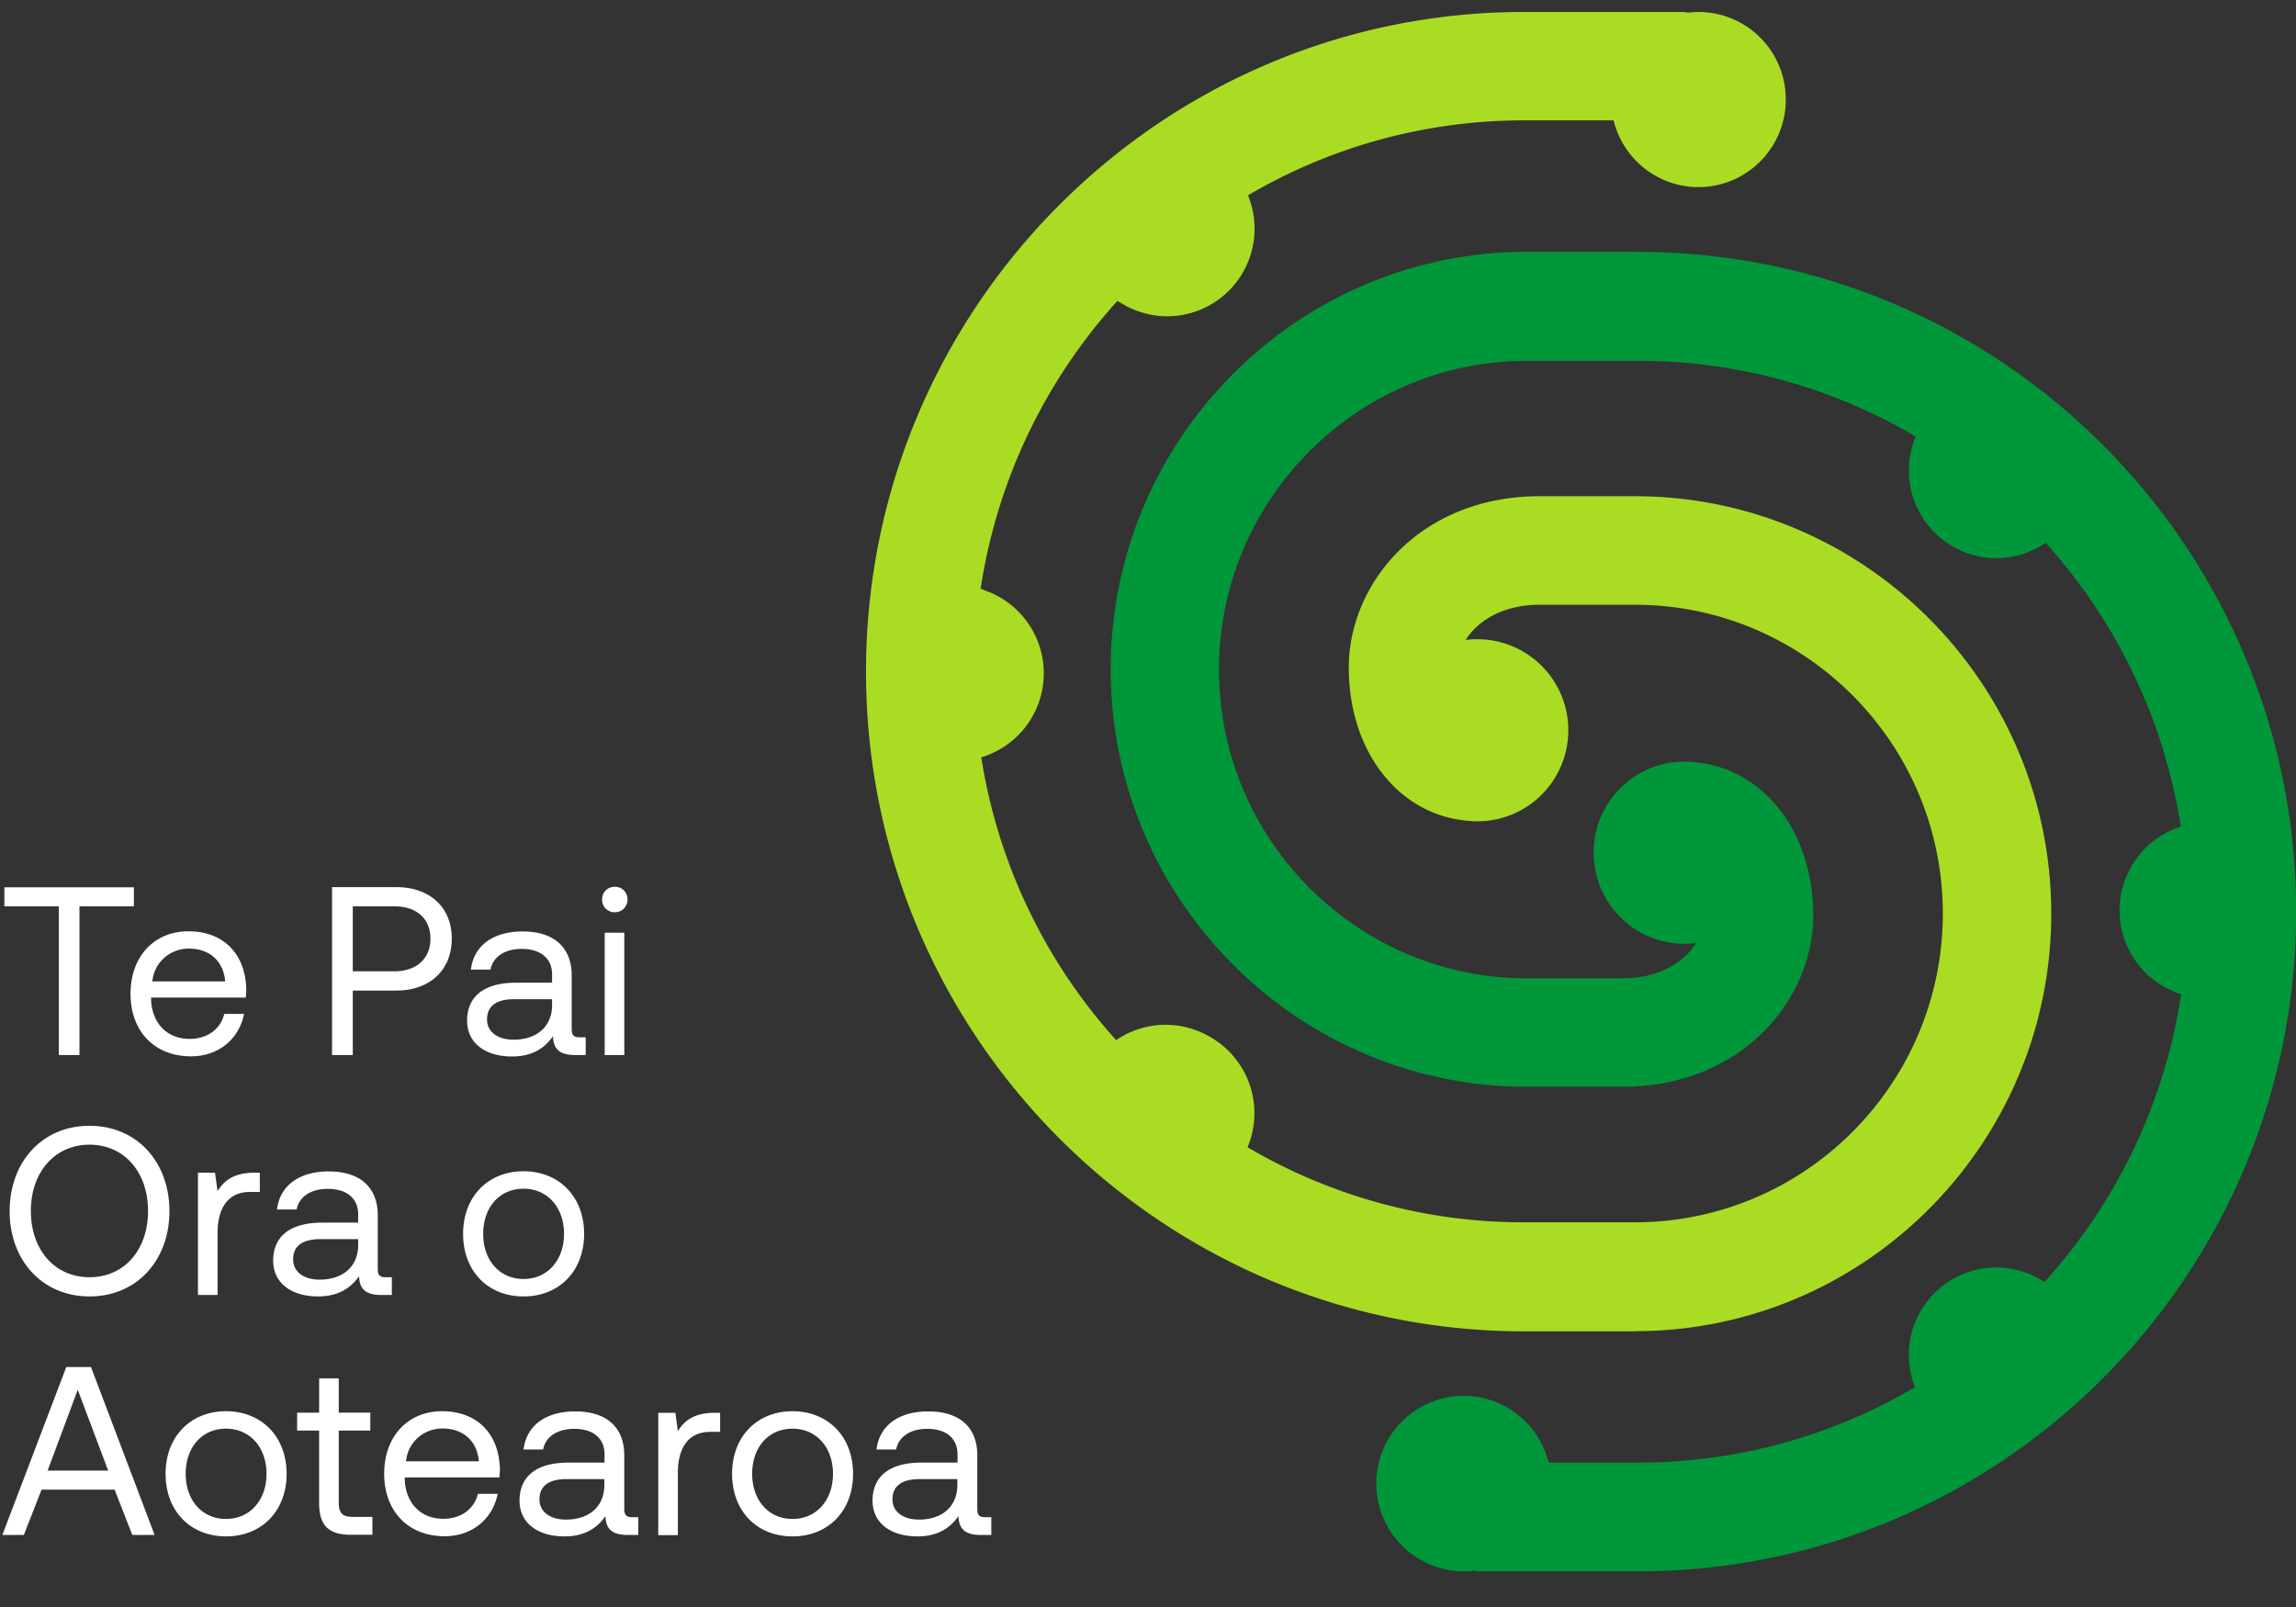
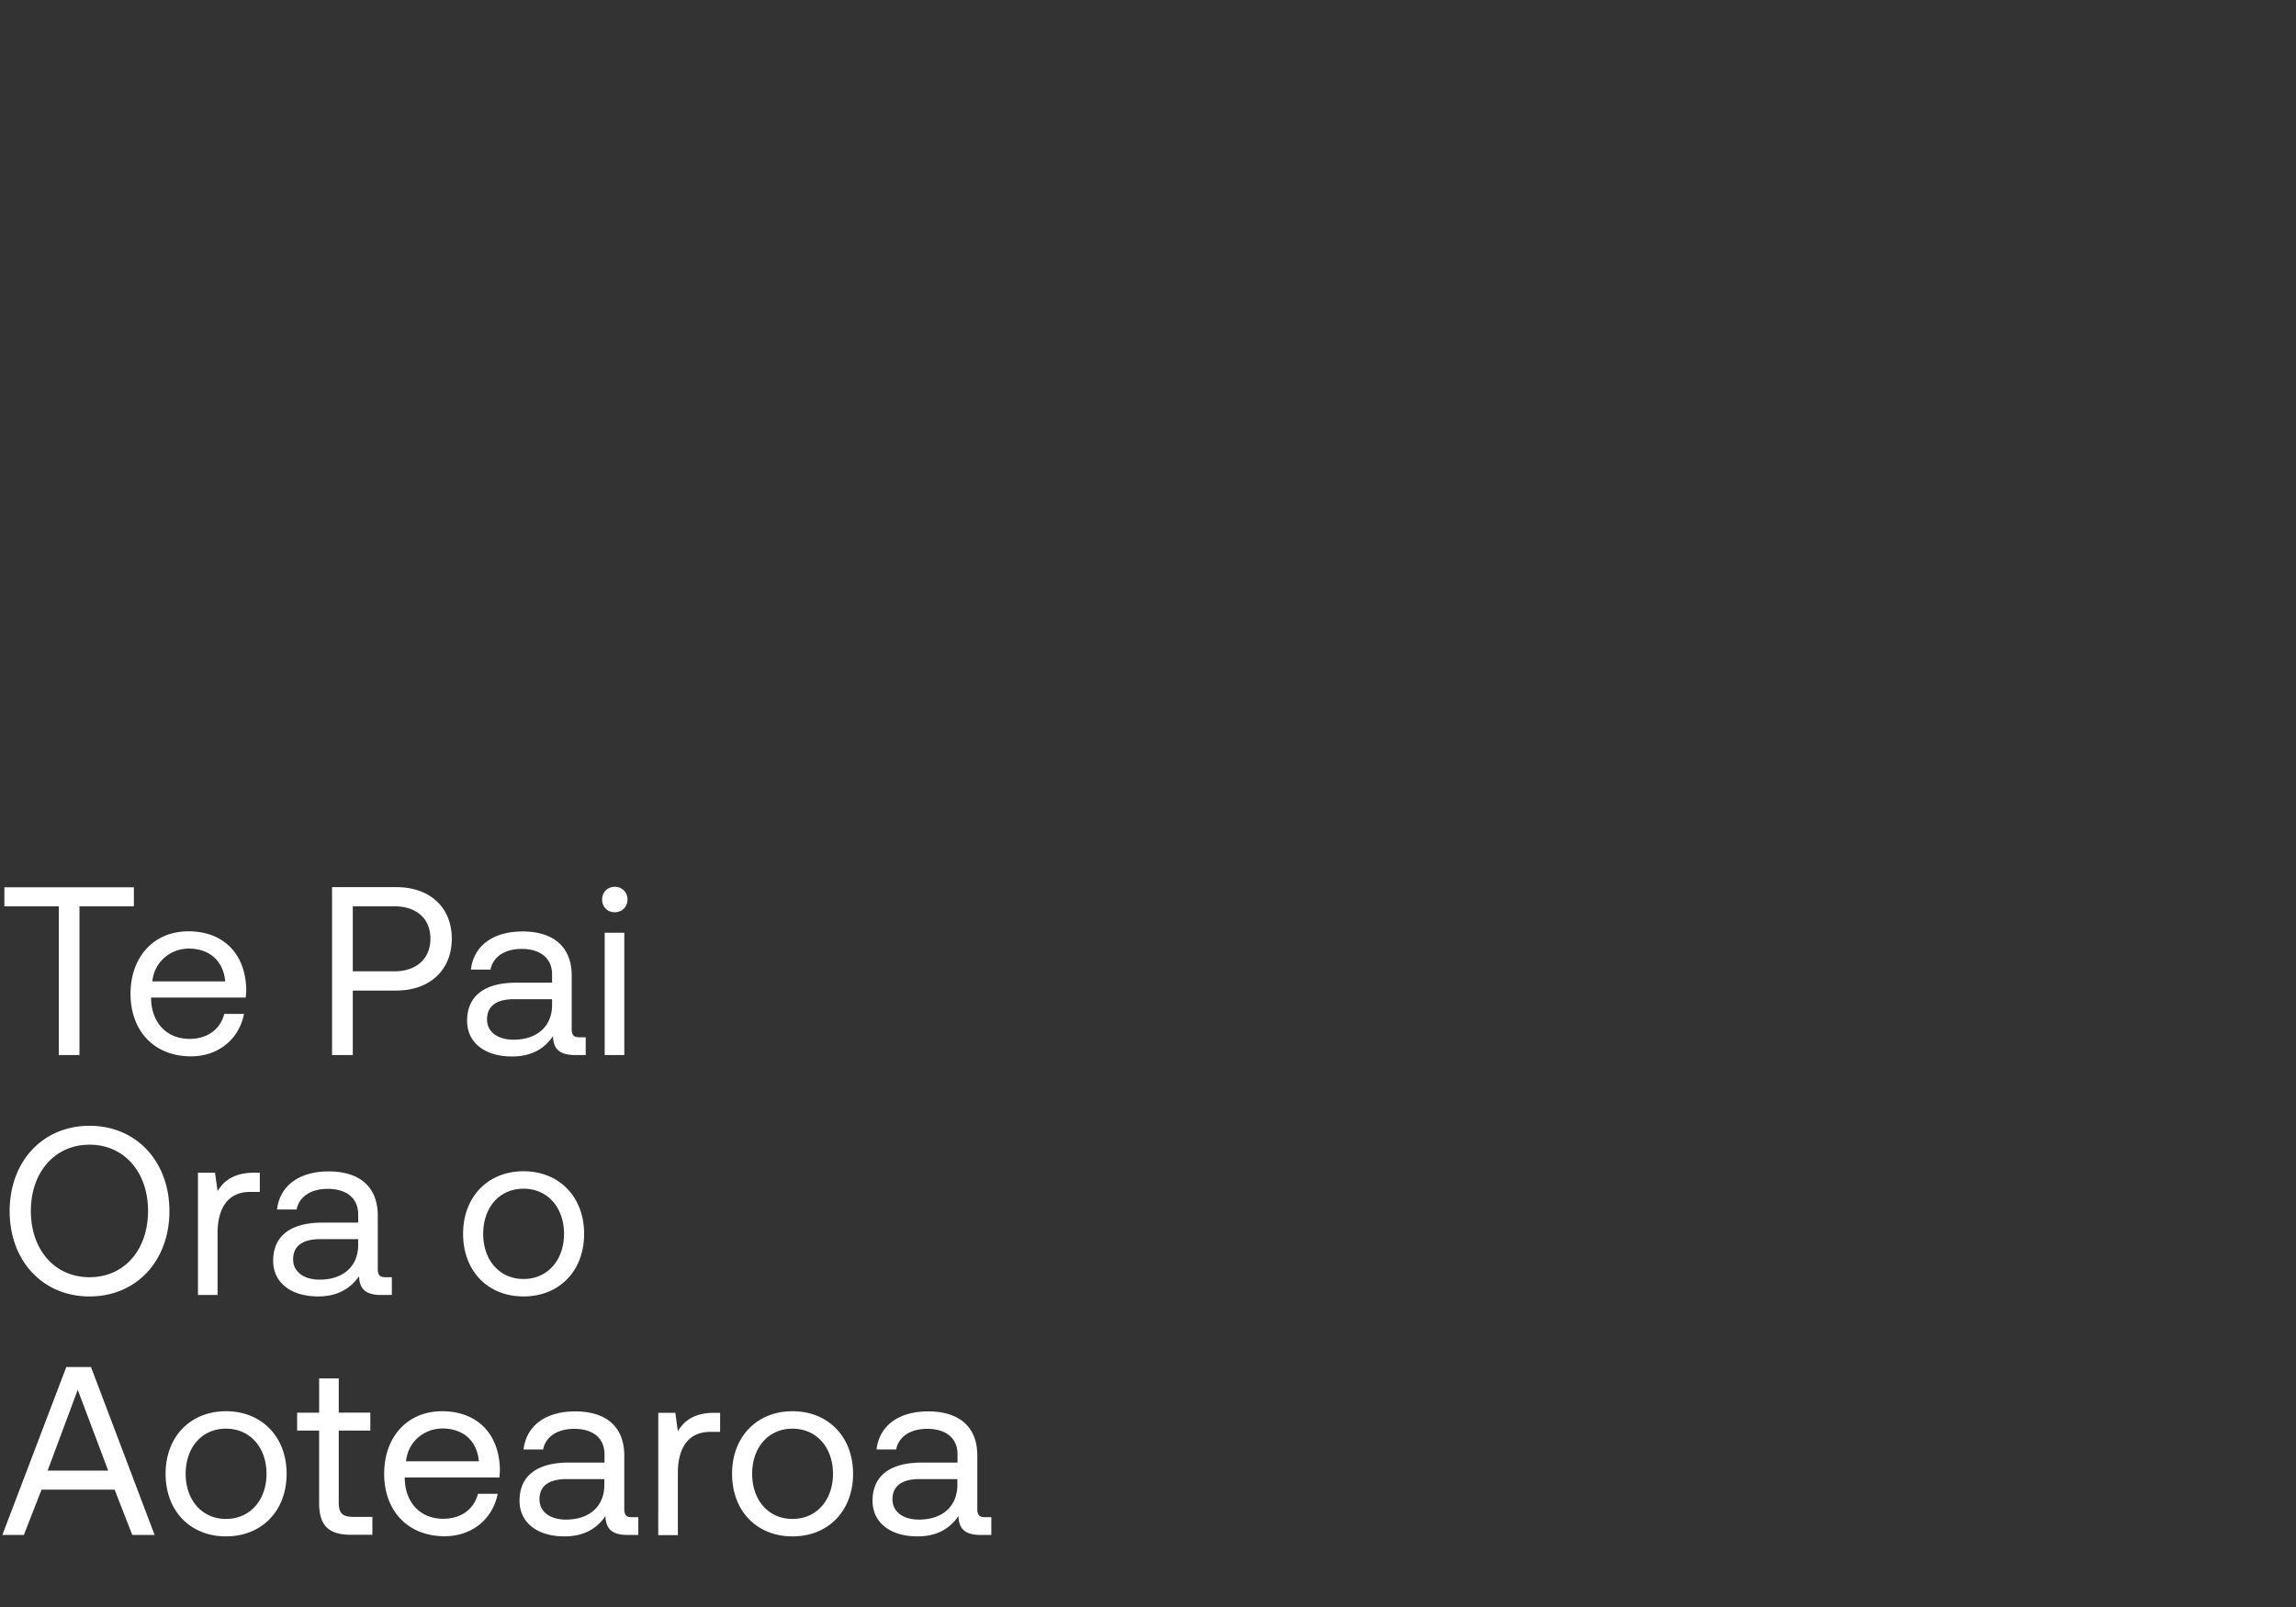
<svg xmlns="http://www.w3.org/2000/svg" width="100" height="70" fill="none" viewBox="0 0 100 70">
  <rect x="0" y="0" width="100" height="70" fill="#333333" stroke="none" />
  <g clip-path="url(#a)">
    <path fill="#fff" d="M.191 38.65h5.64v.83h-2.37v6.477H2.56V39.48H.191v-.83Zm9.619 4.1c-.084-.92-.709-1.43-1.59-1.43-.779 0-1.5.565-1.584 1.43h3.18-.007Zm-4.125.543c0-1.617 1.02-2.726 2.52-2.726s2.48.948 2.521 2.524c0 .119-.014.244-.02.363H6.58v.077c.035 1.01.667 1.722 1.68 1.722.75 0 1.334-.398 1.508-1.088h.86c-.207 1.067-1.082 1.848-2.312 1.848-1.59 0-2.631-1.095-2.631-2.727m9.68-3.806v2.83h1.812c.958 0 1.57-.55 1.57-1.422 0-.872-.605-1.409-1.563-1.409h-1.82Zm-.903-.837h2.798c1.459 0 2.417.878 2.417 2.245s-.958 2.26-2.417 2.26h-1.895v2.81h-.903v-7.315Zm9.583 4.881h-1.646c-.757 0-1.187.279-1.187.885 0 .523.444.879 1.152.879 1.063 0 1.681-.614 1.681-1.506v-.265.007Zm1.465 1.652v.781h-.465c-.708 0-.951-.3-.958-.823-.334.481-.861.886-1.785.886-1.167 0-1.958-.586-1.958-1.555 0-1.067.743-1.66 2.139-1.66h1.562v-.362c0-.69-.493-1.109-1.326-1.109-.75 0-1.25.356-1.355.9h-.854c.125-1.046.973-1.66 2.25-1.66 1.354 0 2.14.677 2.14 1.925v2.328c0 .28.103.356.34.356h.27v-.007Zm.827-4.546h.854v5.327h-.854V40.63Zm-.111-1.45c0-.321.236-.551.548-.551a.54.54 0 0 1 .556.55.545.545 0 0 1-.556.558.536.536 0 0 1-.548-.558ZM3.9 55.635c1.52 0 2.548-1.199 2.548-2.886 0-1.688-1.034-2.887-2.548-2.887s-2.556 1.2-2.556 2.887S2.38 55.635 3.9 55.635Zm0 .837c-2.056 0-3.48-1.569-3.48-3.716 0-2.148 1.424-3.717 3.48-3.717 2.055 0 3.479 1.569 3.479 3.717 0 2.147-1.424 3.716-3.48 3.716Zm7.416-5.39v.837h-.423c-1.111 0-1.417.927-1.417 1.778v2.712h-.854v-5.327h.743l.111.802c.25-.404.66-.802 1.604-.802h.236Zm4.284 2.894h-1.645c-.757 0-1.188.279-1.188.885 0 .523.445.879 1.153.879 1.063 0 1.68-.614 1.68-1.506v-.265.007Zm1.466 1.652v.781H16.6c-.709 0-.952-.3-.959-.822-.333.48-.868.885-1.784.885-1.167 0-1.959-.586-1.959-1.555 0-1.067.743-1.66 2.14-1.66H15.6v-.362c0-.69-.493-1.109-1.327-1.109-.75 0-1.25.356-1.354.9h-.854c.125-1.046.972-1.66 2.25-1.66 1.354 0 2.139.677 2.139 1.925v2.329c0 .279.104.355.34.355h.27v-.007Zm7.5-1.882c0-1.137-.709-1.967-1.764-1.967-1.056 0-1.757.823-1.757 1.967 0 1.143.708 1.966 1.757 1.966 1.048 0 1.764-.823 1.764-1.966Zm-4.396 0c0-1.618 1.083-2.727 2.632-2.727 1.548 0 2.639 1.109 2.639 2.727 0 1.617-1.084 2.726-2.64 2.726-1.555 0-2.631-1.109-2.631-2.726ZM2.08 64.058h2.632l-1.326-3.52-1.312 3.52h.007ZM.103 66.861l2.784-7.314h1.076l2.771 7.315h-.972l-.77-1.974H1.81l-.771 1.974H.102Zm11.505-2.663c0-1.137-.709-1.966-1.764-1.966-1.056 0-1.757.822-1.757 1.966 0 1.144.708 1.966 1.757 1.966 1.048 0 1.764-.823 1.764-1.966Zm-4.396 0c0-1.618 1.083-2.726 2.632-2.726 1.548 0 2.639 1.108 2.639 2.726 0 1.618-1.084 2.726-2.64 2.726-1.555 0-2.631-1.108-2.631-2.726Zm6.688-1.883h-.959v-.78h.959v-1.493h.854v1.492h1.375v.781h-1.375v3.145c0 .446.16.614.618.614h.847v.78h-.93c-1.021 0-1.39-.446-1.39-1.387v-3.152Zm6.957 1.339c-.083-.92-.708-1.43-1.59-1.43-.778 0-1.5.565-1.583 1.43h3.18-.007Zm-4.125.544c0-1.618 1.021-2.726 2.521-2.726s2.48.948 2.52 2.524c0 .118-.013.244-.02.362h-4.125v.077c.035 1.011.667 1.722 1.68 1.722.75 0 1.334-.397 1.508-1.087h.86c-.208 1.066-1.083 1.847-2.312 1.847-1.59 0-2.632-1.094-2.632-2.726m9.598.237h-1.647c-.756 0-1.187.279-1.187.886 0 .523.444.878 1.153.878 1.062 0 1.673-.613 1.673-1.506v-.265l.007.007Zm1.471 1.653v.78h-.472c-.708 0-.944-.3-.958-.822-.333.48-.861.885-1.785.885-1.166 0-1.958-.585-1.958-1.555 0-1.066.743-1.66 2.139-1.66h1.562v-.362c0-.69-.486-1.108-1.32-1.108-.75 0-1.25.355-1.353.9h-.854c.125-1.047.972-1.66 2.25-1.66 1.354 0 2.138.676 2.138 1.924v2.329c0 .279.104.356.34.356h.271v-.007Zm3.563-4.547v.837h-.423c-1.118 0-1.417.927-1.417 1.778v2.72h-.854V61.54h.743l.111.802c.25-.411.66-.802 1.604-.802h.236v-.007Zm4.916 2.664c0-1.137-.708-1.966-1.763-1.966-1.056 0-1.757.822-1.757 1.966 0 1.144.708 1.966 1.757 1.966 1.048 0 1.763-.823 1.763-1.966Zm-4.395 0c0-1.618 1.083-2.726 2.632-2.726 1.548 0 2.638 1.108 2.638 2.726 0 1.618-1.083 2.726-2.638 2.726-1.556 0-2.632-1.108-2.632-2.726Zm9.819.23h-1.646c-.757 0-1.187.279-1.187.886 0 .523.444.878 1.153.878 1.062 0 1.673-.613 1.673-1.506v-.265l.007.007Zm1.472 1.653v.78h-.472c-.708 0-.944-.3-.958-.822-.334.48-.861.885-1.785.885-1.166 0-1.958-.585-1.958-1.555 0-1.066.743-1.66 2.139-1.66h1.562v-.362c0-.69-.486-1.108-1.32-1.108-.75 0-1.25.355-1.353.9h-.855c.125-1.047.973-1.66 2.25-1.66 1.355 0 2.14.676 2.14 1.924v2.329c0 .279.103.356.34.356h.27v-.007Z" />
-     <path fill="#00973A" d="M71.348 10.968h-4.84c-10 0-18.131 8.158-18.131 18.185s8.131 18.185 18.131 18.185h4.153c5.2 0 8.312-3.793 8.312-7.461s-2.174-6.394-5.139-6.673a3.957 3.957 0 0 0-4.423 3.94c0 2.189 1.77 3.967 3.95 3.967.175 0 .348-.014.515-.035-.542.858-1.653 1.541-3.215 1.541h-4.153c-7.395 0-13.416-6.038-13.416-13.45 0-7.412 6.02-13.45 13.416-13.45h4.84c4.41 0 8.541 1.205 12.09 3.297a3.872 3.872 0 0 0-.299 1.479c0 2.105 1.709 3.82 3.806 3.82a3.8 3.8 0 0 0 2.152-.669 24.018 24.018 0 0 1 5.889 12.363 3.827 3.827 0 0 0 .014 7.3 23.994 23.994 0 0 1-5.958 12.538 3.813 3.813 0 0 0-2.097-.635 3.81 3.81 0 0 0-3.806 3.821c0 .495.098.962.264 1.395a23.685 23.685 0 0 1-12.055 3.284h-3.902a3.81 3.81 0 0 0-3.695-2.908 3.81 3.81 0 0 0-3.805 3.821 3.815 3.815 0 0 0 3.805 3.822c.146 0 .292-.007.438-.028.097.014.187.028.285.028h6.881c15.798 0 28.652-12.886 28.652-28.735 0-15.85-12.854-28.735-28.652-28.735" />
-     <path fill="#AADC24" d="M71.21 57.985c9.999 0 18.13-8.158 18.13-18.185s-8.138-18.185-18.13-18.185h-4.153c-5.201 0-8.312 3.793-8.312 7.461s2.173 6.394 5.131 6.673a3.963 3.963 0 0 0 4.43-3.94 3.963 3.963 0 0 0-4.471-3.932c.541-.858 1.652-1.534 3.215-1.534h4.152c7.396 0 13.416 6.031 13.416 13.45 0 7.42-6.013 13.45-13.416 13.45h-4.84a23.66 23.66 0 0 1-12.027-3.27c.194-.453.299-.955.299-1.485 0-1.47-.827-2.74-2.042-3.382a3.806 3.806 0 0 0-3.979.202 23.92 23.92 0 0 1-5.875-12.32 3.816 3.816 0 0 0 2.723-3.66 3.824 3.824 0 0 0-2.14-3.432c-.041-.02-.076-.041-.117-.055-.084-.042-.174-.07-.264-.105-.077-.028-.153-.07-.23-.09a23.994 23.994 0 0 1 5.959-12.538l.146.084c.097.063.2.118.305.174.014 0 .028.014.049.021.5.244 1.069.39 1.666.39a3.81 3.81 0 0 0 3.806-3.82c0-.516-.105-1.004-.285-1.45a23.699 23.699 0 0 1 12.02-3.264h3.903a3.81 3.81 0 0 0 3.694 2.908 3.81 3.81 0 0 0 3.805-3.821A3.804 3.804 0 0 0 73.966.522c-.146 0-.291.014-.437.028-.097-.014-.188-.028-.285-.028h-6.875c-15.798 0-28.651 12.886-28.651 28.735 0 15.85 12.853 28.735 28.651 28.735h4.84v-.007Z" />
  </g>
  <defs>
    <clipPath id="a">
      <path fill="#fff" d="M0 0h100v70H0z" />
    </clipPath>
  </defs>
</svg>